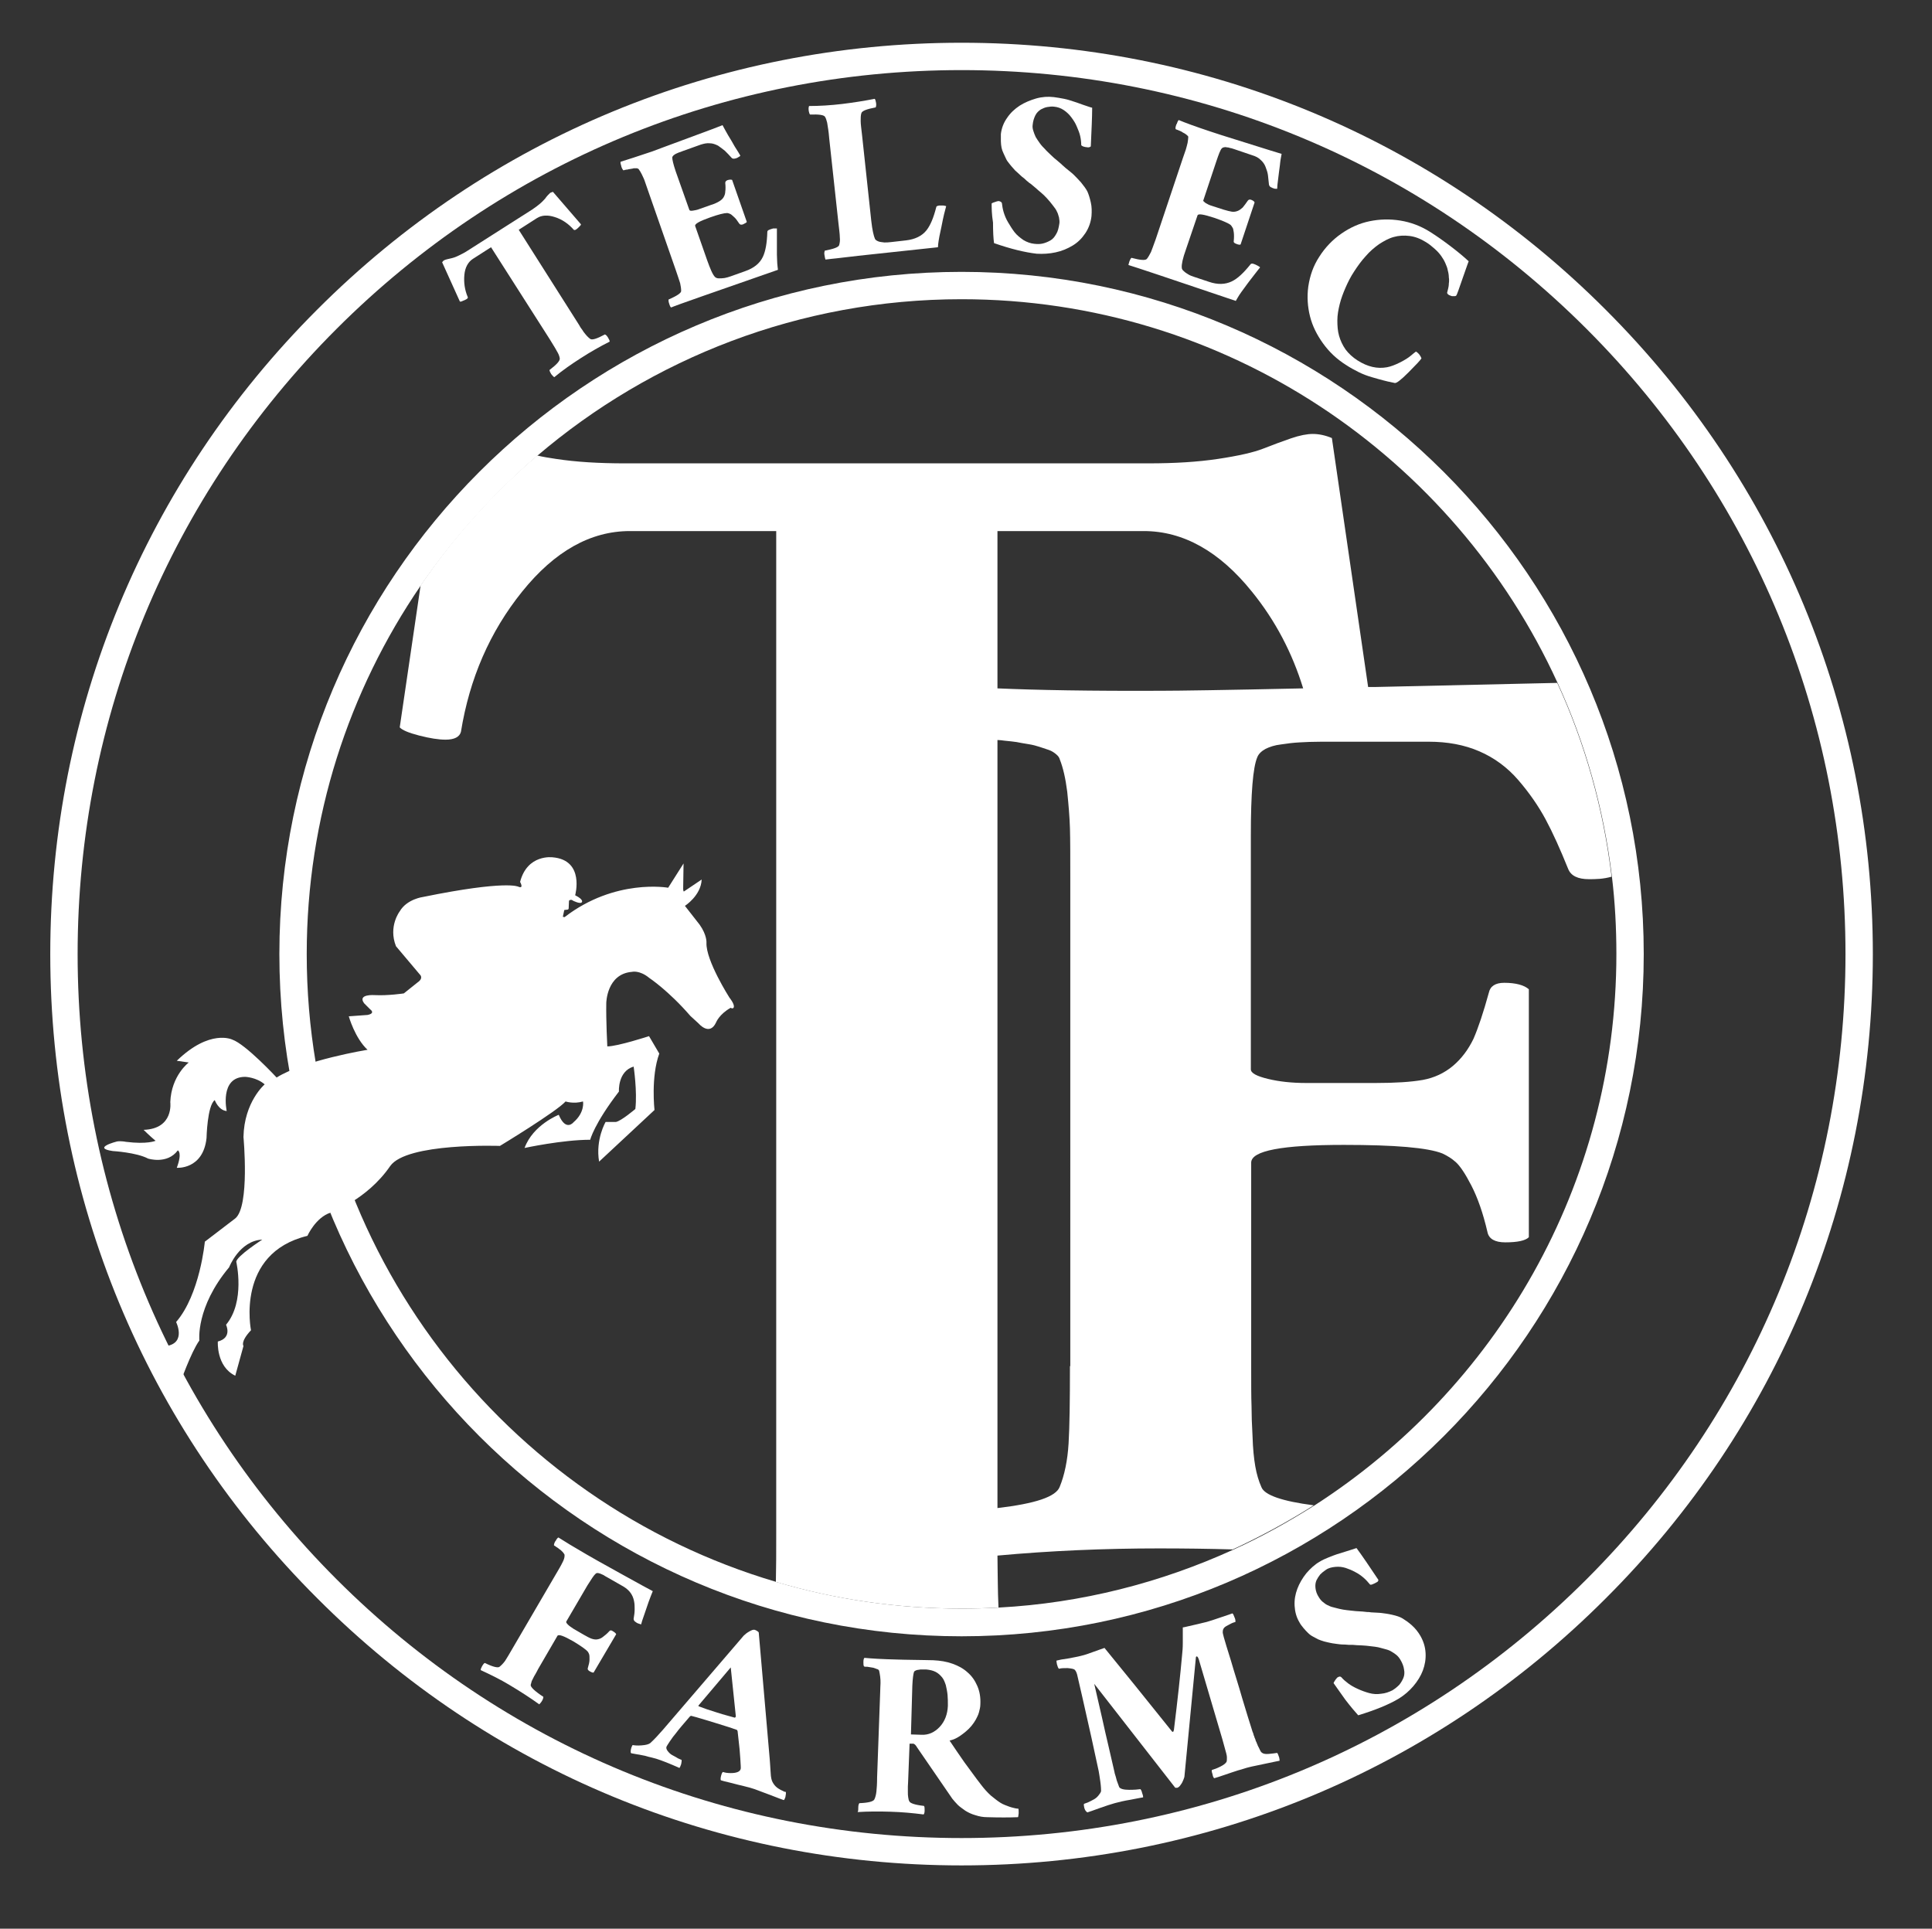
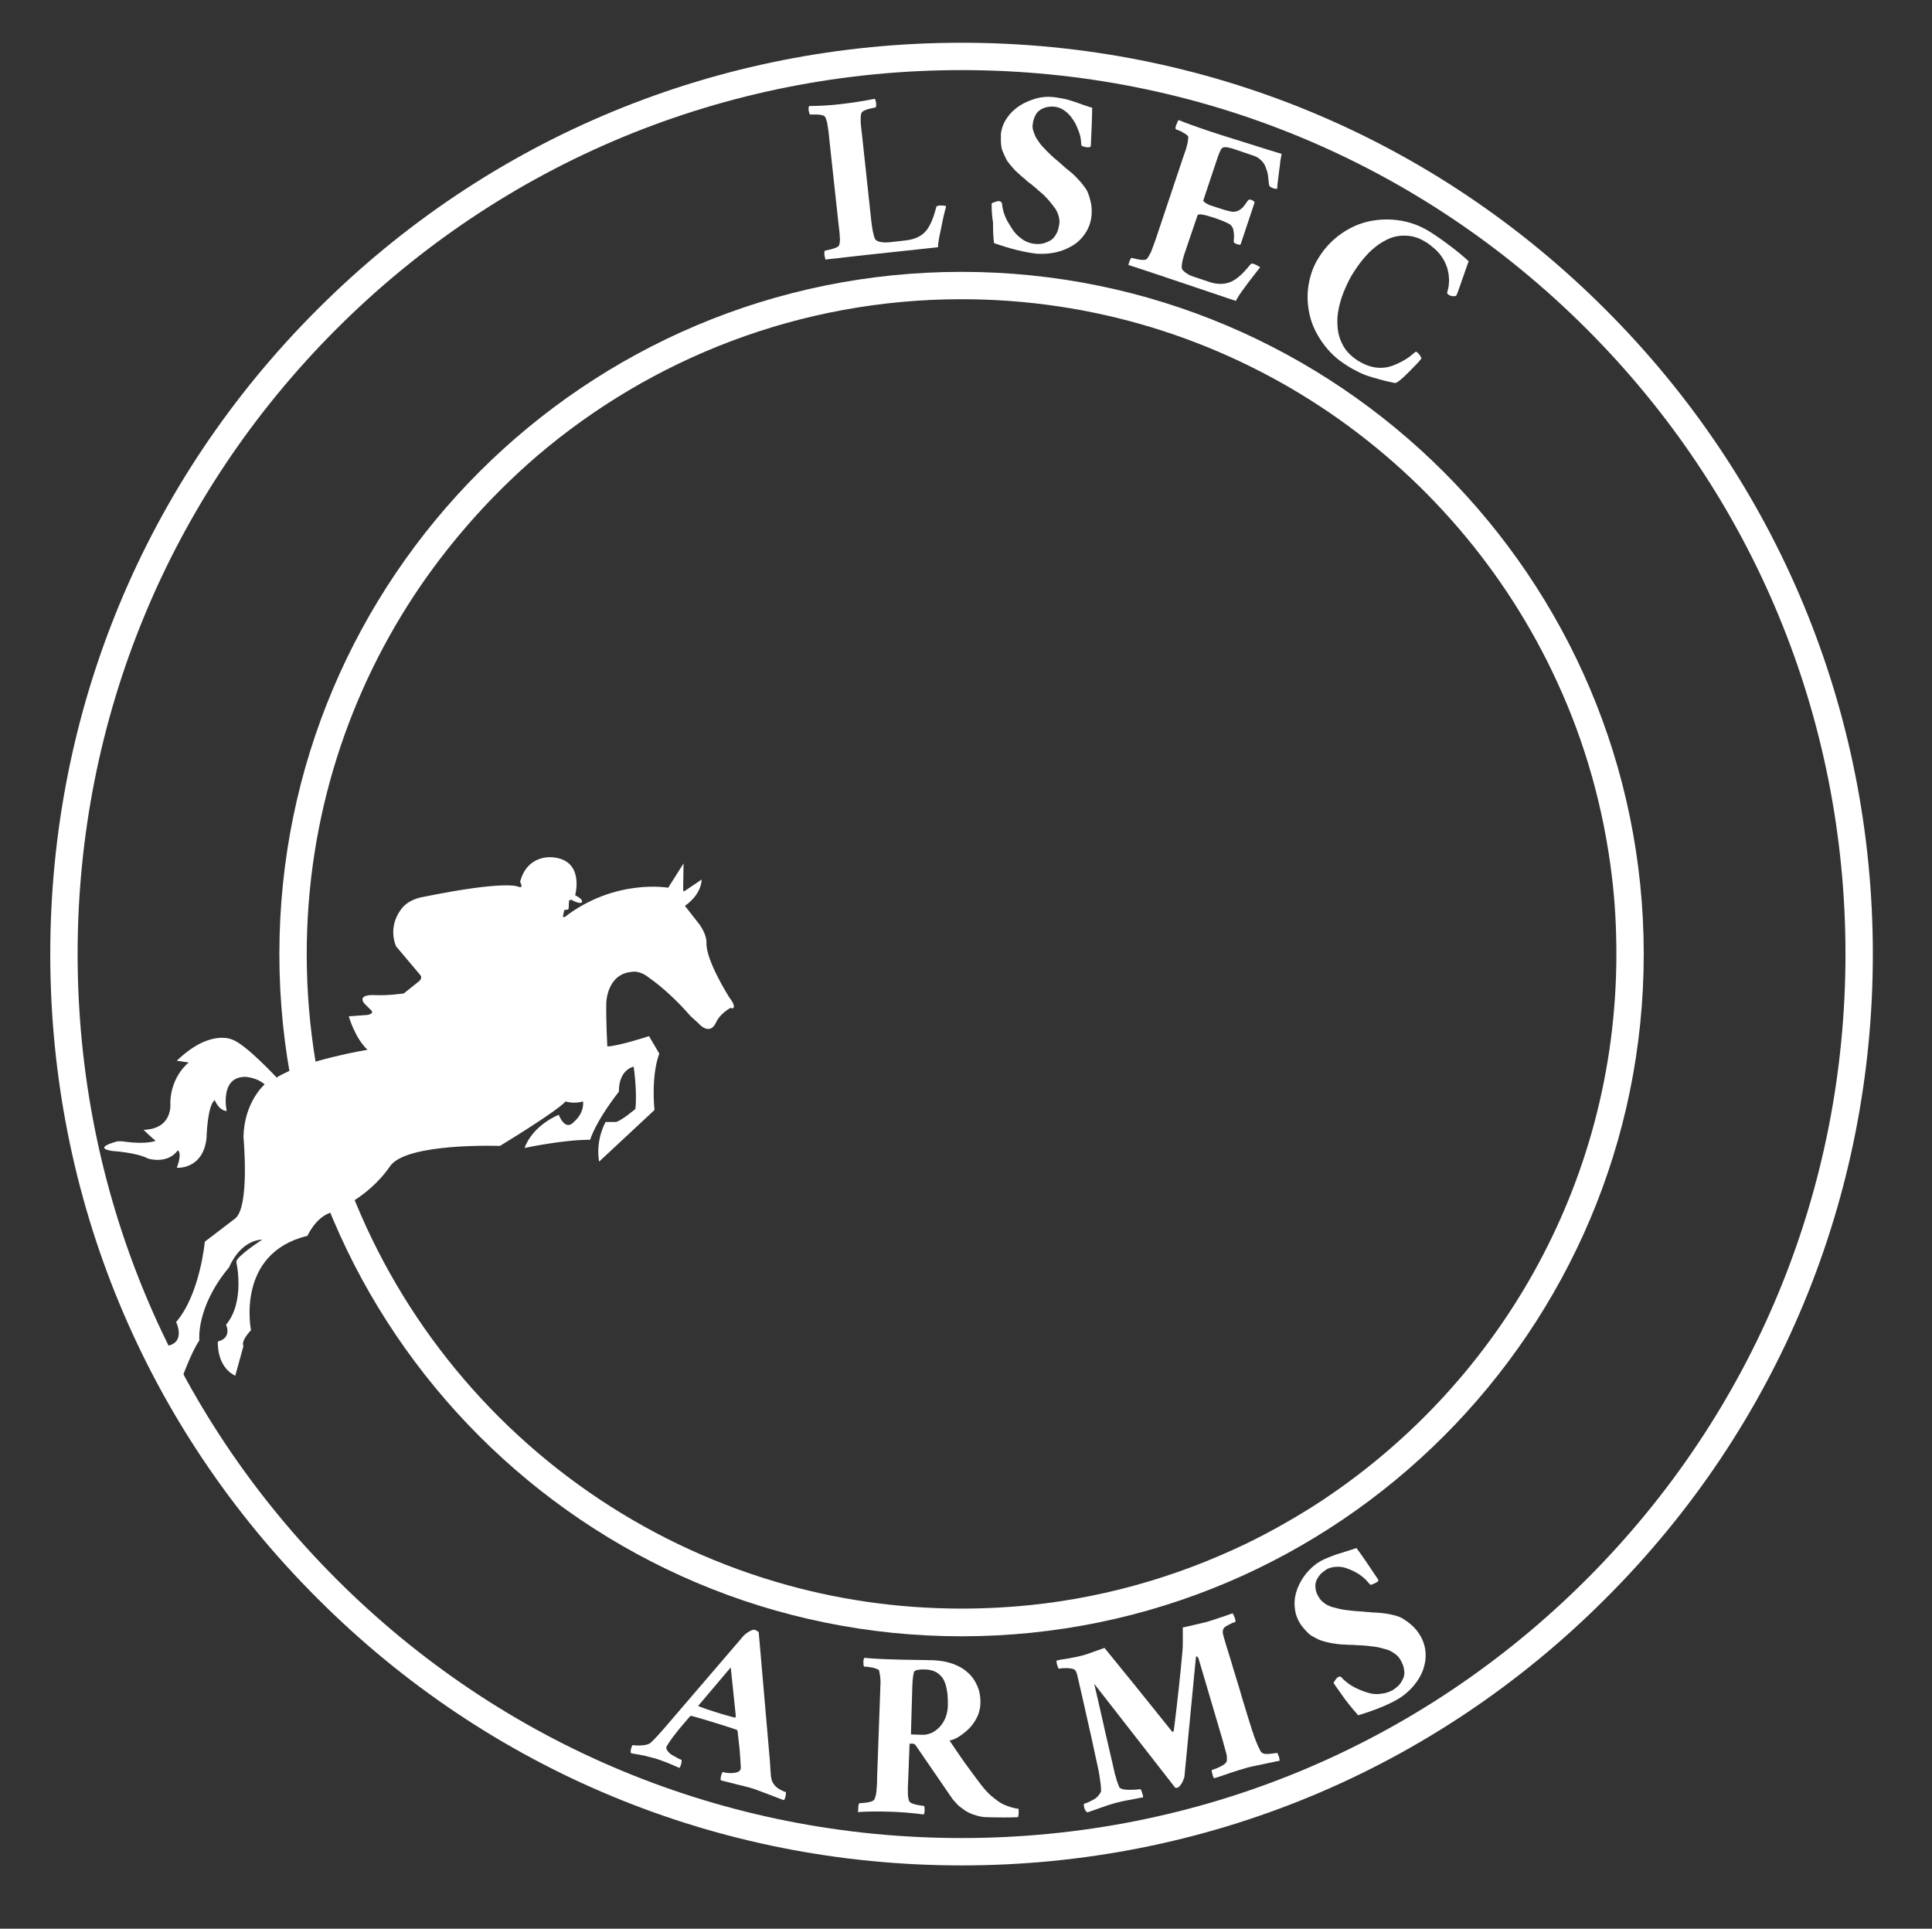
<svg xmlns="http://www.w3.org/2000/svg" version="1.1" id="Layer_1" x="0px" y="0px" viewBox="0 0 565 564" style="enable-background:new 0 0 565 564;" xml:space="preserve">
  <rect x="0" y="0" width="565" height="564" fill="#333333" stroke="none" />
  <style type="text/css">
	.st0{fill:none;}
	.st1{fill:#FFFFFF;}
</style>
  <path class="st0" d="M366.2,173c-9.5-11.8-20.1-17.7-31.6-17.7h-42.8v46c11.3,0.5,27.3,0.7,48,0.7c4.8,0,18.6-0.2,41.4-0.7  C378,190.9,373,181.5,366.2,173z" />
  <path class="st0" d="M291.7,455c0,3.4,0,6,0.1,8c0,2.1,0.1,4.5,0.2,7.2c24.3-1.4,47.4-7.3,68.5-16.9c-6.9-0.2-14.1-0.3-21.5-0.3  C322.8,452.9,307.1,453.6,291.7,455z" />
  <path class="st0" d="M312.1,231.4c-0.5-3.9-1.2-7-2.2-9.5c-0.1-0.4-0.4-0.9-1-1.4c-0.6-0.5-1.3-0.9-2.2-1.3  c-0.9-0.3-1.8-0.6-2.7-0.9c-0.9-0.3-2-0.5-3.3-0.8c-1.3-0.2-2.4-0.4-3.4-0.6c-1-0.2-2.1-0.3-3.5-0.4c-0.8-0.1-1.5-0.1-2.1-0.2v224.7  c11.1-1.2,17.1-3.3,18.2-6.2c1.5-3.5,2.3-7.7,2.6-12.7c0.3-5,0.4-12.6,0.4-22.6V257.3c0-6.8,0-11.9-0.1-15.2  C312.8,238.8,312.6,235.2,312.1,231.4z" />
-   <path class="st0" d="M227,155.3h-42.8c-11.5,0-22,5.9-31.5,17.7c-9.5,11.8-15.4,25.5-17.9,41c-0.4,1.5-1.9,2.3-4.5,2.3  c-2.1,0-4.6-0.4-7.7-1.2c-3.1-0.8-5-1.6-5.7-2.4l6.1-41.5c-21,30.7-33.3,67.8-33.3,107.7c0,86.8,58,160.2,137.3,183.7  c0.1-4.1,0.1-8.8,0.1-14V155.3z" />
  <path class="st0" d="M471.2,256.4c-1.1,0.3-2.2,0.5-3.4,0.6c-1.2,0.1-2.2,0.1-3.1,0.1c-3.3,0-5.3-1-6.1-3  c-2.2-5.7-4.4-10.5-6.6-14.5c-2.1-3.9-4.8-7.8-8-11.5c-3.2-3.7-7-6.5-11.4-8.4c-4.4-1.9-9.3-2.8-14.8-2.8h-31.3  c-2.6,0-4.7,0.1-6.5,0.2c-1.7,0.1-3.5,0.3-5.4,0.6c-1.9,0.3-3.4,0.7-4.5,1.3c-1.2,0.6-2,1.4-2.4,2.4c-1.2,3-1.9,10.6-1.9,22.9v68.4  c0,1.1,1.7,2.1,5,2.8c3.3,0.8,7,1.2,11.2,1.2h20.1c5.8,0,10.4-0.3,13.8-0.9c3.4-0.6,6.3-2,8.8-4.1c2.5-2.1,4.5-4.8,6-7.9  c1.5-3.1,3-7.6,4.5-13.5c0.4-1.9,2-2.9,4.5-2.9c3.5,0,5.9,0.6,7.2,1.9v72.5c-1,1-3.3,1.5-6.9,1.5c-3,0-4.8-1-5.2-3  c-1.3-5.6-2.9-10.2-4.7-13.6c-1.8-3.5-3.3-5.8-4.5-6.8c-1.2-1.1-2.5-1.9-4-2.6c-4.3-1.7-13.9-2.5-28.8-2.5  c-18.1,0-27.1,1.7-27.1,5.2v59.4c0,5.3,0,9.2,0.1,11.7c0.1,2.5,0.2,5.5,0.3,9c0.2,3.5,0.4,6.4,0.8,8.7c0.4,2.3,1,4.4,1.8,6.1  c0.9,2.3,6,4.1,15.4,5.4c53.1-34.1,88.4-93.6,88.4-161.3C472.7,271.4,472.2,263.8,471.2,256.4C471.3,256.4,471.3,256.4,471.2,256.4z  " />
-   <path class="st1" d="M368.9,434.9c-0.8-1.8-1.4-3.8-1.8-6.1c-0.4-2.3-0.7-5.2-0.8-8.7c-0.2-3.5-0.3-6.5-0.3-9  c-0.1-2.5-0.1-6.4-0.1-11.7v-59.4c0-3.5,9-5.2,27.1-5.2c14.9,0,24.5,0.8,28.8,2.5c1.5,0.7,2.8,1.5,4,2.6c1.2,1.1,2.7,3.3,4.5,6.8  c1.8,3.5,3.4,8,4.7,13.6c0.4,2,2.2,3,5.2,3c3.6,0,5.9-0.5,6.9-1.5v-72.5c-1.3-1.2-3.8-1.9-7.2-1.9c-2.6,0-4.1,1-4.5,2.9  c-1.6,5.8-3.1,10.3-4.5,13.5c-1.5,3.1-3.5,5.8-6,7.9c-2.5,2.1-5.5,3.5-8.8,4.1c-3.4,0.6-8,0.9-13.8,0.9H382c-4.2,0-7.9-0.4-11.2-1.2  c-3.3-0.8-5-1.7-5-2.8v-68.4c0-12.2,0.6-19.9,1.9-22.9c0.4-1,1.3-1.8,2.4-2.4c1.2-0.6,2.7-1.1,4.5-1.3c1.9-0.3,3.6-0.5,5.4-0.6  c1.7-0.1,3.9-0.2,6.5-0.2h31.3c5.5,0,10.4,0.9,14.8,2.8c4.4,1.9,8.2,4.7,11.4,8.4c3.2,3.7,5.9,7.6,8,11.5c2.1,3.9,4.3,8.8,6.6,14.5  c0.8,2,2.8,3,6.1,3c0.9,0,1.9,0,3.1-0.1c1.2-0.1,2.3-0.3,3.4-0.6c0,0,0,0,0.1,0c-2.4-20-7.8-39.1-15.9-56.7  c-9.4,0.2-27.1,0.6-53.2,1.2c-0.7,0-1.4,0-2.1,0l-10.6-72.8c-1.9-0.8-3.8-1.2-5.6-1.2c-1.6,0-3.8,0.4-6.4,1.3  c-2.6,0.9-5.3,1.9-8.1,3c-2.8,1.1-7.2,2.1-13.2,3c-6,0.9-12.7,1.3-20.3,1.3H182.8c-7.6,0-14.3-0.4-20.2-1.3c-2-0.3-3.9-0.6-5.5-1  c-13,11.1-24.5,23.9-34.1,38l-6.1,41.5c0.7,0.8,2.6,1.6,5.7,2.4c3.1,0.8,5.7,1.2,7.7,1.2c2.6,0,4.1-0.8,4.5-2.3  c2.5-15.5,8.4-29.2,17.9-41c9.5-11.8,20-17.7,31.5-17.7H227v293.3c0,5.2,0,9.9-0.1,14c17.2,5.1,35.4,7.8,54.2,7.8  c3.7,0,7.3-0.1,10.9-0.3c-0.1-2.7-0.2-5.1-0.2-7.2c0-2-0.1-4.7-0.1-8c15.3-1.4,31.1-2.1,47.3-2.1c7.4,0,14.6,0.1,21.5,0.3  c8.2-3.8,16.1-8.1,23.7-12.9C374.9,439,369.8,437.2,368.9,434.9z M312.9,399.5c0,10.1-0.1,17.6-0.4,22.6c-0.3,5-1.2,9.3-2.6,12.7  c-1.1,2.9-7.1,4.9-18.2,6.2V216.4c0.6,0,1.3,0.1,2.1,0.2c1.4,0.1,2.6,0.3,3.5,0.4c1,0.2,2.1,0.4,3.4,0.6c1.3,0.2,2.4,0.5,3.3,0.8  c0.9,0.3,1.8,0.6,2.7,0.9c0.9,0.3,1.6,0.8,2.2,1.3c0.6,0.5,0.9,1,1,1.4c1,2.5,1.7,5.6,2.2,9.5c0.4,3.9,0.7,7.4,0.8,10.7  c0.1,3.3,0.1,8.4,0.1,15.2V399.5z M291.7,201.3v-46h42.8c11.5,0,22.1,5.9,31.6,17.7c6.9,8.5,11.8,17.9,15,28.3  c-22.8,0.5-36.6,0.7-41.4,0.7C319,202.1,303,201.8,291.7,201.3z" />
  <path class="st1" d="M281.2,79.5C171.1,79.5,81.7,169,81.7,279s89.5,199.5,199.5,199.5S480.7,389,480.7,279S391.2,79.5,281.2,79.5z   M384.3,440.3c-7.6,4.8-15.5,9.2-23.7,12.9c-21.1,9.6-44.2,15.6-68.5,16.9c-3.6,0.2-7.2,0.3-10.9,0.3c-18.8,0-37-2.7-54.2-7.8  C147.7,439.2,89.7,365.8,89.7,279c0-39.9,12.3-77,33.3-107.7c9.7-14.1,21.2-26.9,34.1-38c33.4-28.5,76.8-45.8,124.1-45.8  c77.3,0,144.1,46.1,174.3,112.2c8.1,17.6,13.5,36.7,15.9,56.7c0.9,7.4,1.3,15,1.3,22.6C472.7,346.7,437.4,406.2,384.3,440.3z" />
  <path class="st1" d="M281.2,545.5c-71.2,0-138.1-27.7-188.4-78.1C42.4,417.1,14.7,350.2,14.7,279S42.4,140.9,92.7,90.6  C143,40.2,210,12.5,281.2,12.5s138.1,27.7,188.4,78.1c50.3,50.3,78.1,117.3,78.1,188.4s-27.7,138.1-78.1,188.4  C419.3,517.8,352.3,545.5,281.2,545.5z M281.2,20.5c-69,0-134,26.9-182.8,75.7S22.7,210,22.7,279s26.9,134,75.7,182.8  s113.7,75.7,182.8,75.7s134-26.9,182.8-75.7S539.7,348,539.7,279s-26.9-134-75.7-182.8S350.2,20.5,281.2,20.5z" />
  <g>
-     <path class="st1" d="M134.5,88.2l-5.2-11.5c0.2-0.3,0.4-0.5,0.6-0.6c0.2-0.1,0.5-0.2,0.9-0.3c0.4-0.1,0.8-0.2,1.3-0.3   c0.4-0.1,1.1-0.3,1.9-0.7c0.8-0.4,1.7-0.8,2.6-1.4l19-12.1c0.9-0.6,1.7-1.2,2.4-1.8c0.7-0.6,1.1-1.1,1.4-1.4c0.3-0.4,0.5-0.7,0.8-1   c0.3-0.3,0.5-0.5,0.7-0.7c0.2-0.1,0.5-0.2,0.8-0.3l8.2,9.5c0,0.2-0.2,0.4-0.5,0.7c-0.3,0.3-0.6,0.6-0.9,0.8   c-0.3,0.2-0.6,0.2-0.7,0.1c-1.5-1.7-3.3-3-5.5-3.7c-2.1-0.7-3.9-0.6-5.3,0.3l-5.3,3.4L168.7,94c0.5,0.8,0.9,1.4,1.1,1.8   c0.3,0.4,0.6,0.8,0.9,1.3c0.4,0.5,0.7,0.9,1,1.2c0.3,0.3,0.6,0.6,0.9,0.8c0.5,0.4,1.9,0,4.3-1.3c0.3,0.1,0.6,0.4,0.9,0.9   c0.3,0.5,0.5,0.9,0.5,1.2c-2.8,1.4-5.6,3-8.4,4.8c-2.8,1.8-5.4,3.6-7.8,5.6c-0.2-0.1-0.5-0.4-0.9-0.9c-0.3-0.5-0.5-0.9-0.5-1.2   c2.1-1.6,3.1-2.7,3-3.4c-0.1-0.7-0.4-1.4-0.9-2.2c-0.4-0.8-1.2-2-2.1-3.5l-17.1-26.8l-5.3,3.4c-1.4,0.9-2.3,2.5-2.5,4.7   c-0.2,2.2,0.1,4.4,1,6.5c0.1,0.2-0.1,0.4-0.4,0.6c-0.3,0.2-0.6,0.3-1.1,0.5C135,88.2,134.7,88.2,134.5,88.2z" />
-     <path class="st1" d="M195.7,88.8c-0.2-0.5-0.2-0.9-0.2-1.2c2.5-1.1,3.7-1.9,3.7-2.5c0-0.7-0.1-1.4-0.3-2.3   c-0.3-0.9-0.7-2.2-1.3-3.9l-8.2-23.5c-0.4-1.2-0.7-2-0.9-2.6c-0.2-0.6-0.5-1.1-0.8-1.8c-0.3-0.6-0.6-1.1-0.9-1.5   c0-0.1-0.1-0.1-0.3-0.2c-0.1-0.1-0.3-0.1-0.4-0.1c-0.2,0-0.3,0-0.5,0c-0.2,0-0.4,0-0.6,0.1c-0.2,0-0.4,0.1-0.6,0.1   c-0.2,0-0.4,0.1-0.6,0.1c-0.2,0.1-0.4,0.1-0.6,0.1c-0.1,0-0.3,0.1-0.5,0.1c-0.2,0.1-0.3,0.1-0.4,0.1c-0.2-0.2-0.4-0.5-0.6-1.1   c0,0,0-0.1,0-0.1c-0.2-0.6-0.3-1-0.2-1.3c2-0.6,5-1.6,9.2-3c1-0.4,4.6-1.7,10.5-3.9c6-2.2,9.4-3.5,10.1-3.8c0.5,0.9,1,1.9,1.6,2.9   c0.6,1,1.3,2.1,2,3.4c0.8,1.2,1.3,2.1,1.6,2.6c0,0.1-0.1,0.2-0.3,0.3c-0.2,0.1-0.3,0.2-0.5,0.3c-0.2,0.1-0.4,0.2-0.5,0.2   c-0.6,0.2-1,0.1-1.2-0.1c-0.7-0.8-1.4-1.5-2-2.1c-0.6-0.5-1.3-1-2-1.5c-0.8-0.4-1.6-0.7-2.4-0.7c-0.9-0.1-1.7,0.1-2.7,0.4l-5.3,1.9   c-0.4,0.2-0.8,0.3-1.1,0.4c-0.3,0.1-0.6,0.3-0.9,0.4c-0.3,0.2-0.5,0.3-0.7,0.5c-0.2,0.2-0.3,0.4-0.3,0.6c0,0.6,0.3,1.9,1,4l4,11.3   c0.1,0.2,0.4,0.3,1,0.2c0.6-0.1,1.3-0.2,2-0.5l3.4-1.2c1-0.3,1.8-0.7,2.3-1c0.5-0.3,1-0.7,1.3-1.2c0.3-0.5,0.5-1.1,0.5-1.7   c0.1-0.6,0.1-1.5,0-2.5c0-0.4,0.2-0.6,0.6-0.8c0.6-0.2,1-0.2,1.4-0.1l4.3,12.3c-0.1,0.2-0.5,0.4-1.1,0.7c-0.5,0.2-0.9,0.1-1.1-0.2   c-0.6-0.9-1.1-1.6-1.6-2c-0.5-0.5-0.9-0.8-1.2-0.9c-0.3-0.1-0.5-0.2-0.8-0.2c-0.8,0-2.5,0.4-5,1.3c-3.1,1.1-4.5,1.9-4.3,2.5l3.5,10   c0.9,2.5,1.6,4.2,2.3,4.9c0.2,0.2,0.6,0.4,1.1,0.4c0.5,0,1.1,0,1.7-0.1c0.6-0.1,1.2-0.3,1.8-0.5l4.2-1.5c2.6-0.9,4.3-2.3,5.2-4.2   c0.8-1.7,1.2-4.1,1.3-7.3c0-0.3,0.2-0.5,0.8-0.7c0.2-0.1,0.3-0.1,0.6-0.2c0.2-0.1,0.4-0.1,0.6-0.1c0.2,0,0.4,0,0.5,0   c0.2,0,0.3,0,0.3,0c0,0.3,0,1.1,0,2.4c0,1.3,0,2.2,0,2.8c0,0.6,0,1.4,0,2.4c0,1,0.1,1.9,0.1,2.6c0.1,0.7,0.1,1.4,0.2,1.9   c-19.2,6.7-29.6,10.3-31.2,11C196.1,89.9,195.9,89.5,195.7,88.8z" />
    <path class="st1" d="M241.1,74.5c-0.1-0.5,0-0.9,0.1-1.2c2.6-0.5,4-1,4.2-1.6c0.2-0.7,0.3-1.4,0.2-2.3c0-0.9-0.2-2.3-0.4-4.1   l-2.7-24.8c-0.1-1.2-0.2-2.1-0.3-2.7c-0.1-0.6-0.2-1.2-0.3-1.9c-0.2-0.7-0.3-1.2-0.6-1.7c-0.3-0.6-1.8-0.8-4.4-0.7   c-0.2-0.2-0.3-0.6-0.4-1.1c0,0,0-0.1,0-0.1c-0.1-0.6,0-1,0.1-1.3c3.1,0,6.3-0.2,9.7-0.6c3.3-0.4,6.4-0.9,9.5-1.5   c0.2,0.2,0.3,0.6,0.4,1.2c0.1,0.6,0,1-0.1,1.3c-2.6,0.5-4,1-4.2,1.7c-0.2,0.6-0.2,1.4-0.2,2.3c0,0.9,0.2,2.3,0.4,4.1l2.7,25.1   c0.3,2.7,0.7,4.4,1.1,5.3c0.2,0.3,0.5,0.5,1,0.7c0.5,0.2,1.1,0.2,1.7,0.3c0.6,0,1.2,0,1.9-0.1l4.4-0.5c2.7-0.3,4.7-1.3,6-2.9   c1.2-1.5,2.1-3.7,2.9-6.8c0-0.3,0.3-0.4,0.9-0.5c0.2,0,0.4,0,0.6,0c0.2,0,0.4,0,0.6,0c0.2,0,0.4,0.1,0.5,0.1c0.2,0,0.3,0.1,0.3,0.1   c-0.1,0.3-0.3,1.1-0.6,2.3c-0.3,1.3-0.5,2.2-0.6,2.8c-0.1,0.6-0.3,1.4-0.5,2.4c-0.2,1-0.4,1.8-0.5,2.6c-0.1,0.7-0.2,1.4-0.2,1.9   l-23.3,2.5c-1.4,0.2-2.8,0.3-4.3,0.5c-1.5,0.2-2.7,0.3-3.6,0.4c-1,0.1-1.5,0.2-1.7,0.2C241.3,75.6,241.2,75.2,241.1,74.5z" />
    <path class="st1" d="M290,59.5c0.1-0.1,0.3-0.2,0.6-0.3c0.3-0.1,0.6-0.2,0.9-0.3c0.3-0.1,0.5-0.1,0.6-0.1c0.5,0.1,0.8,0.3,0.9,0.6   c0.1,0.8,0.2,1.6,0.5,2.6c0.3,1,0.7,2,1.3,3s1.2,2,1.9,2.9c0.7,0.9,1.6,1.6,2.6,2.3c1,0.6,2.1,1,3.2,1.1c0.9,0.1,1.7,0.1,2.5-0.1   c0.8-0.2,1.5-0.5,2.2-0.9c0.7-0.4,1.2-1,1.7-1.9c0.5-0.8,0.7-1.8,0.9-3c0.1-0.6,0-1.2-0.1-1.8c-0.2-0.6-0.3-1.2-0.6-1.7   c-0.2-0.5-0.6-1.1-1.1-1.7c-0.5-0.6-0.9-1.2-1.3-1.6c-0.3-0.4-0.8-0.9-1.5-1.6c-0.7-0.6-1.2-1.1-1.5-1.3c-0.3-0.3-0.8-0.7-1.5-1.3   c-0.7-0.6-1.1-0.9-1.3-1c-0.1-0.1-0.3-0.3-0.6-0.5c-0.6-0.6-1.1-1-1.4-1.2c-0.3-0.3-0.8-0.7-1.3-1.2c-0.6-0.5-1-0.9-1.3-1.3   c-0.3-0.3-0.7-0.8-1.1-1.3c-0.4-0.5-0.8-1-1-1.5s-0.5-1-0.7-1.5c-0.3-0.6-0.5-1.2-0.6-1.7c-0.1-0.6-0.2-1.2-0.2-1.9   c0-0.7,0-1.4,0-2.1c0.2-1.7,0.8-3.3,1.8-4.7c1-1.5,2.2-2.6,3.7-3.6c1.4-0.9,3.1-1.6,4.8-2.1c1.8-0.5,3.5-0.6,5.2-0.4   c0.9,0.1,1.9,0.3,3,0.5c1,0.2,1.9,0.5,2.5,0.7c0.6,0.2,1.6,0.5,2.9,1c1.3,0.4,2.2,0.8,2.8,0.9c0,2.9-0.2,6.6-0.4,11.3   c-0.2,0.2-0.5,0.3-0.8,0.3c-1.3-0.1-1.9-0.4-2-0.7c0-0.8-0.1-1.7-0.3-2.6c-0.2-0.9-0.6-1.9-1-2.8c-0.4-1-1-1.9-1.6-2.7   c-0.6-0.8-1.3-1.5-2.2-2.1c-0.9-0.6-1.8-0.9-2.8-1c-0.7-0.1-1.4,0-2,0.1c-0.7,0.1-1.3,0.4-1.9,0.7c-0.6,0.4-1.2,0.9-1.6,1.7   c-0.4,0.8-0.7,1.7-0.8,2.8c-0.1,0.6,0,1.2,0.2,1.8c0.2,0.6,0.4,1.2,0.7,1.8c0.3,0.5,0.7,1.1,1.2,1.8c0.5,0.7,1,1.2,1.5,1.7   c0.4,0.5,1,1,1.7,1.7c0.7,0.7,1.3,1.2,1.7,1.5c0.4,0.4,1,0.8,1.7,1.5c0.2,0.2,0.5,0.4,0.9,0.8c1.1,0.9,1.9,1.5,2.4,2   c0.5,0.5,1.2,1.2,2.1,2.2c0.8,1,1.5,1.9,1.9,2.7c0.4,0.9,0.7,1.9,1,3.2c0.3,1.3,0.3,2.6,0.2,4c-0.2,1.8-0.8,3.5-1.8,5   c-1,1.5-2.2,2.7-3.7,3.6c-1.5,0.9-3.1,1.6-5,2c-1.8,0.4-3.7,0.5-5.5,0.4c-3.5-0.4-7.6-1.4-12.5-3.1c-0.2-1.4-0.3-3.4-0.3-6   C290,62.6,290,60.7,290,59.5z" />
    <path class="st1" d="M330.3,76.4c0.2-0.5,0.4-0.9,0.6-1c2.6,0.7,4.1,0.8,4.5,0.3c0.4-0.5,0.8-1.2,1.2-2c0.3-0.8,0.8-2.1,1.4-3.8   l7.9-23.6c0.4-1.2,0.7-2,0.9-2.6c0.2-0.6,0.3-1.2,0.5-1.9c0.1-0.7,0.2-1.3,0.2-1.7c0-0.1,0-0.2-0.1-0.3c-0.1-0.1-0.2-0.2-0.3-0.3   c-0.1-0.1-0.3-0.2-0.4-0.3c-0.1-0.1-0.3-0.2-0.5-0.3c-0.2-0.1-0.4-0.2-0.5-0.3c-0.2-0.1-0.3-0.2-0.6-0.3c-0.2-0.1-0.4-0.2-0.5-0.2   c-0.1-0.1-0.3-0.1-0.5-0.2c-0.2-0.1-0.3-0.1-0.3-0.2c-0.1-0.3,0-0.7,0.2-1.3c0,0,0.1-0.1,0.1-0.1c0.2-0.6,0.4-1,0.6-1.2   c1.9,0.8,4.9,1.9,9.1,3.3c1.1,0.4,4.6,1.5,10.7,3.4c6.1,1.9,9.5,3,10.3,3.2c-0.2,1-0.4,2.1-0.5,3.3c-0.2,1.2-0.3,2.5-0.5,3.9   c-0.2,1.5-0.3,2.5-0.3,3c-0.1,0-0.2,0-0.4,0c-0.2,0-0.4,0-0.6-0.1c-0.2-0.1-0.4-0.1-0.5-0.2c-0.6-0.2-0.8-0.5-0.9-0.9   c-0.1-1.1-0.2-2-0.3-2.8c-0.1-0.8-0.4-1.6-0.7-2.4c-0.3-0.8-0.8-1.5-1.5-2.1c-0.6-0.6-1.4-1-2.4-1.3l-5.3-1.8   c-0.4-0.1-0.8-0.3-1.1-0.3c-0.3-0.1-0.6-0.2-1-0.2c-0.3-0.1-0.6-0.1-0.9,0c-0.2,0-0.4,0.1-0.6,0.3c-0.4,0.4-0.9,1.7-1.6,3.8   l-3.8,11.4c-0.1,0.2,0.2,0.4,0.7,0.8c0.5,0.3,1.1,0.6,1.8,0.8l3.4,1.1c1,0.3,1.8,0.5,2.4,0.6c0.6,0.1,1.2,0,1.7-0.2   c0.6-0.2,1-0.6,1.5-1c0.4-0.5,0.9-1.1,1.5-2c0.2-0.3,0.5-0.4,0.9-0.3c0.6,0.2,1,0.5,1.1,0.8l-4.1,12.3c-0.2,0.1-0.6,0.1-1.3-0.2   c-0.5-0.2-0.8-0.4-0.7-0.8c0.1-1,0.1-1.9,0-2.6s-0.2-1.2-0.4-1.4c-0.1-0.2-0.3-0.5-0.5-0.7c-0.6-0.5-2.2-1.2-4.8-2.1   c-3.1-1-4.7-1.3-4.9-0.7l-3.4,10c-0.9,2.5-1.3,4.3-1.2,5.3c0,0.3,0.2,0.7,0.6,1c0.4,0.4,0.9,0.7,1.4,1c0.5,0.3,1.1,0.5,1.7,0.7   l4.2,1.4c2.6,0.9,4.8,0.8,6.7-0.1c1.7-0.8,3.5-2.5,5.5-5c0.1-0.2,0.5-0.3,1-0.1c0.2,0.1,0.3,0.1,0.5,0.2c0.2,0.1,0.4,0.2,0.6,0.3   c0.2,0.1,0.3,0.2,0.5,0.3c0.1,0.1,0.2,0.2,0.2,0.2c-0.2,0.2-0.7,0.9-1.5,1.9c-0.8,1-1.4,1.8-1.7,2.2c-0.4,0.5-0.8,1.1-1.4,1.9   c-0.6,0.8-1.1,1.5-1.5,2.1c-0.4,0.6-0.7,1.2-1,1.7c-19.2-6.5-29.7-10-31.4-10.5C330,77.5,330.1,77,330.3,76.4z" />
    <path class="st1" d="M385.8,75.1c1.7-2.7,3.9-5,6.5-6.8c2.6-1.8,5.3-3,8.2-3.6c2.9-0.6,5.9-0.7,9-0.2c3.1,0.5,6,1.6,8.7,3.3   c1.9,1.2,3.9,2.6,6,4.2c2.1,1.6,3.8,3,5.3,4.4c0,0-0.6,1.6-1.7,4.8c-1.1,3.2-1.7,4.9-1.9,5.2c-0.1,0.1-0.2,0.2-0.5,0.2   c-0.2,0-0.5,0-0.8,0c-0.3-0.1-0.6-0.2-0.8-0.3c-0.4-0.2-0.6-0.5-0.6-0.7c0.1-0.4,0.2-0.8,0.3-1.2c0.1-0.4,0.2-0.9,0.2-1.5   c0.1-0.6,0.1-1.2,0-1.8c0-0.6-0.1-1.3-0.3-2c-0.1-0.7-0.4-1.4-0.7-2.1c-0.3-0.7-0.7-1.4-1.2-2.1c-0.5-0.7-1.1-1.4-1.9-2.1   c-0.8-0.7-1.6-1.4-2.6-2c-1.6-1-3.2-1.6-4.8-1.8c-1.6-0.2-3.2-0.1-4.6,0.3c-1.5,0.4-2.9,1.2-4.3,2.1c-1.4,1-2.7,2.1-3.9,3.5   c-1.2,1.3-2.3,2.8-3.4,4.5c-1,1.5-1.8,3.1-2.5,4.7c-0.7,1.6-1.3,3.2-1.7,4.8s-0.7,3.2-0.7,4.8c0,1.6,0.1,3.1,0.5,4.5   c0.4,1.4,1,2.7,1.9,4c0.9,1.2,2.1,2.3,3.5,3.2c3,1.9,5.8,2.5,8.6,2c1.1-0.2,2.4-0.7,3.8-1.4c1.4-0.7,2.5-1.4,3.2-2   c0.7-0.6,1.2-1,1.5-1.2c0.8,0.5,1.3,1.2,1.6,2c-0.3,0.5-1.6,1.9-3.8,4.1c-2.2,2.2-3.5,3.2-4,3.1c-1.6-0.3-2.7-0.6-3.5-0.8   c-0.8-0.2-1.8-0.5-3.2-0.9c-1.4-0.4-2.7-0.9-3.9-1.5c-1.2-0.6-2.5-1.3-3.7-2.1c-2.7-1.7-4.9-3.8-6.7-6.3c-1.8-2.5-3.1-5.1-3.8-7.9   c-0.7-2.8-0.9-5.7-0.5-8.7C383.1,80.5,384.1,77.7,385.8,75.1z" />
  </g>
  <g>
-     <path class="st1" d="M141,487.2c0.3-0.5,0.5-0.8,0.8-0.9c2.4,1.2,3.9,1.5,4.3,1.1c0.5-0.4,1.1-1,1.6-1.7c0.5-0.8,1.2-1.9,2.1-3.5   l12.5-21.4c0.6-1.1,1.1-1.8,1.4-2.4c0.3-0.5,0.6-1.1,0.9-1.7c0.3-0.6,0.5-1.2,0.5-1.7c0-0.1,0-0.2,0-0.3c0-0.1-0.1-0.3-0.2-0.4   s-0.2-0.3-0.3-0.4c-0.1-0.1-0.3-0.3-0.4-0.4c-0.2-0.2-0.3-0.3-0.5-0.4c-0.1-0.1-0.3-0.2-0.5-0.4c-0.2-0.1-0.4-0.3-0.5-0.3   c-0.1-0.1-0.2-0.2-0.4-0.3c-0.2-0.1-0.3-0.2-0.3-0.2c0-0.3,0.1-0.7,0.4-1.2c0,0,0.1-0.1,0.1-0.1c0.3-0.6,0.6-0.9,0.8-1   c1.7,1.1,4.5,2.8,8.3,5c1,0.6,4.2,2.4,9.8,5.5c5.6,3.1,8.7,4.8,9.5,5.2c-0.4,1-0.8,2-1.2,3.1c-0.4,1.1-0.8,2.4-1.3,3.8   c-0.5,1.4-0.8,2.3-0.9,2.8c-0.1,0-0.2,0-0.4-0.1c-0.2-0.1-0.4-0.1-0.6-0.2c-0.2-0.1-0.4-0.2-0.5-0.3c-0.5-0.3-0.7-0.6-0.7-1   c0.2-1.1,0.3-2,0.3-2.8c0-0.8,0-1.6-0.2-2.5c-0.2-0.9-0.5-1.6-1-2.3c-0.5-0.7-1.2-1.3-2-1.8l-4.9-2.8c-0.4-0.2-0.7-0.4-1-0.6   c-0.3-0.1-0.6-0.3-0.9-0.4c-0.3-0.1-0.6-0.2-0.8-0.2c-0.2,0-0.4,0-0.6,0.2c-0.5,0.4-1.2,1.5-2.4,3.4l-6.2,10.6   c-0.1,0.2,0.1,0.5,0.5,0.9c0.4,0.4,1,0.8,1.6,1.2l3.1,1.8c0.9,0.5,1.6,0.9,2.2,1.1c0.6,0.2,1.2,0.3,1.7,0.2   c0.6-0.1,1.1-0.3,1.6-0.7c0.5-0.4,1.2-0.9,1.9-1.7c0.2-0.3,0.6-0.3,1,0c0.5,0.3,0.9,0.6,1,0.9l-6.6,11.2c-0.2,0.1-0.7-0.1-1.2-0.4   c-0.5-0.3-0.6-0.6-0.5-0.9c0.3-1,0.5-1.8,0.5-2.5c0-0.7,0-1.2-0.1-1.5c-0.1-0.3-0.2-0.5-0.4-0.8c-0.5-0.6-1.9-1.6-4.2-3   c-2.8-1.6-4.4-2.2-4.7-1.6l-5,8.6c-0.5,0.8-0.8,1.4-1,1.8c-0.2,0.4-0.5,0.9-0.8,1.4c-0.3,0.6-0.5,1-0.7,1.4   c-0.1,0.4-0.2,0.8-0.3,1.1c-0.1,0.6,1.1,1.8,3.7,3.5c0,0.3-0.1,0.7-0.4,1.2c-0.3,0.5-0.6,0.8-0.8,1c-2.5-1.8-5.4-3.7-8.6-5.6   c-2.8-1.7-5.7-3.1-8.5-4.4C140.5,488.2,140.7,487.8,141,487.2z" />
    <path class="st1" d="M184.5,511.6c0-0.1,0.1-0.3,0.1-0.4c0.1-0.4,0.3-0.7,0.4-0.9c0.5,0.1,1.4,0.2,2.6,0.1c1.3-0.1,2.1-0.3,2.6-0.7   c1.1-1,2.3-2.3,3.7-3.9l23.6-27.5c0.4-0.4,0.9-0.8,1.6-1.2c0.7-0.4,1.2-0.6,1.6-0.5c0.3,0.1,0.5,0.2,0.8,0.4   c0.3,0.2,0.4,0.3,0.4,0.5l3.2,36.9c0.1,0.8,0.1,1.8,0.2,2.9c0.1,1.1,0.1,1.9,0.2,2.4c0.1,0.7,0.3,1.3,0.7,1.9   c0.4,0.6,0.8,1,1.4,1.4c0.5,0.3,1,0.6,1.3,0.7c0.3,0.2,0.6,0.3,0.9,0.3c0.1,0.4,0,0.8-0.1,1.4c0,0.1,0,0.2-0.1,0.3   c-0.1,0.4-0.3,0.7-0.4,0.7c-0.4-0.1-1.6-0.6-3.7-1.4c-2.1-0.8-3.7-1.4-4.8-1.8c-0.9-0.3-1.9-0.6-3.2-0.9c-1.2-0.3-2.6-0.6-4-1   c-1.4-0.3-2.4-0.6-2.7-0.7c-0.1-0.2-0.1-0.7,0.1-1.4c0.2-0.7,0.4-1.1,0.6-1c0.6,0.2,1.3,0.3,2.2,0.3s1.5-0.1,2-0.3   c0.5-0.2,0.8-0.5,0.9-0.9c0.1-0.2,0-1.2-0.1-3c-0.1-1.9-0.3-3.7-0.5-5.4l-0.3-2.7c-0.1-0.2-0.2-0.4-0.4-0.4c-0.8-0.3-2.9-1-6.2-2   c-3-0.9-5.2-1.6-6.8-2c-0.2-0.1-0.4,0-0.6,0.2c-1.8,2.1-3.2,3.7-4,4.8c-0.6,0.7-1.2,1.5-1.8,2.4c-0.6,0.9-0.9,1.4-1,1.6   c-0.1,0.4,0,0.8,0.4,1.3c0.4,0.5,0.8,0.9,1.4,1.2c0.6,0.3,1.1,0.6,1.6,0.9c0.5,0.2,0.8,0.4,1,0.4c0.1,0.3,0,0.8-0.1,1.3   c-0.2,0.6-0.4,1-0.5,1.1c-2.9-1.3-5.2-2.2-6.8-2.7c-0.5-0.1-1-0.3-1.5-0.4c-0.5-0.1-0.9-0.2-1.2-0.3c-0.3-0.1-0.7-0.2-1.3-0.3   s-0.9-0.2-1-0.2c-0.2,0-0.6-0.1-1.2-0.2c-0.6-0.1-1-0.2-1.1-0.2C184.4,512.6,184.4,512.2,184.5,511.6z M204.3,498.7   c-0.1,0.2,0,0.3,0.1,0.3c1.3,0.5,3,1.1,5.3,1.8c2.1,0.7,3.9,1.1,5.2,1.5c0,0,0.1,0,0.1-0.1c0,0,0.1-0.1,0.1-0.1l0.1-0.1l-1.5-14.4   L204.3,498.7z" />
    <path class="st1" d="M251,528.5c0-0.5,0.1-0.9,0.3-1.2c2.7-0.1,4.1-0.5,4.4-1.1c0.3-0.6,0.5-1.4,0.6-2.3c0.1-0.9,0.2-2.3,0.2-4.1   l0.9-24.9c0-1.2,0.1-2.1,0.1-2.7c0-0.6,0-1.2-0.1-1.9c-0.1-0.7-0.2-1.3-0.3-1.7c0-0.1-0.1-0.2-0.2-0.3c-0.1-0.1-0.2-0.2-0.4-0.2   c-0.2-0.1-0.3-0.1-0.5-0.2c-0.2-0.1-0.4-0.1-0.6-0.2c-0.2,0-0.4-0.1-0.6-0.1c-0.2,0-0.4-0.1-0.6-0.1c-0.3,0-0.4-0.1-0.6-0.1   c-0.1,0-0.3,0-0.5,0c-0.2,0-0.3,0-0.4-0.1c-0.2-0.2-0.2-0.6-0.2-1.2c0,0,0-0.1,0-0.1c0-0.6,0.1-1,0.3-1.2c2,0.2,5.3,0.4,9.7,0.5   c0.9,0,2.5,0.1,4.8,0.1c2.3,0,4.2,0.1,5.6,0.1c2.1,0.1,3.9,0.4,5.6,1c1.7,0.6,3.2,1.4,4.4,2.5c1.3,1.1,2.2,2.4,2.9,4   c0.7,1.6,1,3.4,0.9,5.4c0,0.8-0.2,1.5-0.4,2.3c-0.2,0.8-0.6,1.5-0.9,2.1c-0.4,0.7-0.8,1.3-1.3,1.9c-0.5,0.6-1,1.1-1.6,1.6   c-0.6,0.5-1.1,0.9-1.7,1.3c-0.6,0.4-1.1,0.7-1.6,0.9c-0.5,0.2-1,0.4-1.5,0.5c1.3,2,2.8,4.1,4.3,6.3c1.6,2.2,2.8,3.8,3.6,4.9   l1.3,1.7c0.9,1.2,1.9,2.3,2.9,3.2c1.1,0.9,2,1.6,2.8,2.1c0.8,0.5,1.7,0.8,2.5,1.1c0.8,0.3,1.5,0.4,1.8,0.5c0.4,0.1,0.7,0.1,0.9,0.1   c0.1,0.2,0.1,0.6,0.1,1c0,0.1,0,0.3,0,0.4c-0.1,0.6-0.1,1-0.2,1.1c-2.6,0.1-5.6,0.1-8.9,0c-1.3,0-2.4-0.2-3.6-0.6   c-1.1-0.3-2.1-0.8-2.9-1.3c-0.8-0.6-1.6-1.1-2.2-1.7c-0.6-0.6-1.1-1.2-1.6-1.8l-10.3-15c-0.4-0.7-0.8-1.1-1.2-1.1l-1,0l-0.4,10.4   c0,0.9-0.1,1.6-0.1,2.1c0,0.5,0,1,0,1.6c0,0.6,0,1.1,0.1,1.6c0.1,0.4,0.1,0.8,0.3,1.1c0.2,0.6,1.6,1.1,4.3,1.4   c0.2,0.2,0.2,0.7,0.2,1.3c0,0.6-0.1,1-0.3,1.2c-3.1-0.4-6.3-0.7-9.7-0.8c-3.3-0.1-6.5-0.1-9.6,0.1C251,529.6,251,529.2,251,528.5z    M266.4,507.2l3.1,0.1c2,0.1,3.8-0.7,5.3-2.3c1.5-1.6,2.3-3.7,2.4-6.2c0-1.1,0-2.2-0.1-3.2c-0.1-1-0.3-1.9-0.5-2.8   c-0.3-0.9-0.6-1.7-1.1-2.3c-0.5-0.6-1.1-1.2-1.9-1.6c-0.8-0.4-1.7-0.6-2.8-0.7c-0.5,0-0.9,0-1.2,0c-0.3,0-0.6,0-1,0.1   c-0.3,0-0.6,0.1-0.8,0.2c-0.2,0.1-0.4,0.2-0.5,0.4c-0.2,0.5-0.4,1.9-0.5,4.1L266.4,507.2z" />
    <path class="st1" d="M317.1,528.7c-0.1-0.5-0.2-0.9-0.1-1.2c0.2-0.1,0.6-0.2,1.1-0.4c0.5-0.2,1-0.5,1.6-0.8   c0.6-0.3,1.1-0.7,1.5-1.2c0.4-0.5,0.7-0.9,0.8-1.3c0-0.3,0-1.2-0.2-2.7c-0.2-1.5-0.4-2.6-0.5-3.2c-0.5-2.3-1.2-5.5-2.1-9.7   c-0.9-4.1-1.8-8.1-2.7-12c-0.9-3.8-1.4-6-1.5-6.5c-0.2-0.7-0.4-1.1-0.7-1.4c-0.3-0.3-1.1-0.4-2.1-0.5c-1.1,0-1.9,0-2.5,0.2   c-0.3-0.2-0.4-0.7-0.6-1.3c-0.1-0.6-0.2-1-0.1-1.1c0.7-0.2,1.8-0.4,3.3-0.6c1.5-0.3,2.8-0.5,3.9-0.8c0.9-0.2,2.1-0.6,3.7-1.2   c1.6-0.6,2.6-0.9,3.1-1.1c5.1,6.2,11.7,14.4,19.8,24.5c0.1,0,0.2,0.1,0.3,0c0,0,0.1-0.1,0.1-0.2c0-0.1,0.1-0.2,0.1-0.3   c1.1-8.9,1.9-16.3,2.4-22c0.1-0.9,0.2-2,0.2-3.4c0-1.3,0-2.4,0-3.3l0-1.3c0.3,0,1.4-0.3,3.2-0.7c1.9-0.4,3.2-0.8,3.8-0.9   c0.8-0.2,2.2-0.7,4-1.3c1.8-0.6,3-1,3.5-1.2c0.2,0.1,0.4,0.5,0.6,1.1c0.3,0.6,0.3,1,0.3,1.4c-0.4,0.1-1,0.3-1.7,0.7   c-0.8,0.4-1.3,0.7-1.5,0.9c-0.3,0.3-0.5,0.7-0.5,1.1c-0.1,0.4,0.1,1,0.3,1.8c0.3,1.1,1,3.4,2.1,6.9c1,3.5,2.2,7.1,3.3,11   c1.2,3.9,2.1,7,2.9,9.4c0,0.1,0.1,0.3,0.3,0.8c0.1,0.5,0.2,0.7,0.3,0.9c0,0.1,0.1,0.4,0.3,0.8c0.1,0.4,0.2,0.7,0.3,0.8   c0.1,0.1,0.1,0.4,0.3,0.7c0.1,0.3,0.2,0.6,0.3,0.7c0.1,0.2,0.2,0.4,0.3,0.6c0.1,0.2,0.2,0.5,0.3,0.6c0.1,0.2,0.2,0.4,0.4,0.5   c0.3,0.3,0.9,0.5,2,0.4c1.1-0.1,1.9-0.2,2.5-0.3c0.2,0.2,0.3,0.6,0.5,1.1c0,0.1,0.1,0.2,0.1,0.3c0.1,0.4,0.1,0.7,0.1,0.9   c-0.4,0.1-1.7,0.3-3.9,0.8s-4,0.8-5.1,1.1c-0.9,0.2-1.9,0.6-3.1,0.9c-1.2,0.4-2.5,0.8-3.9,1.3c-1.4,0.5-2.4,0.8-3.1,1   c-0.2-0.1-0.4-0.5-0.5-1.1c-0.2-0.6-0.3-1-0.2-1.3c0.7-0.2,1.5-0.5,2.5-1c1-0.5,1.6-1,1.8-1.4c0.1-0.3,0.1-0.7,0.1-1.2   c0-0.5-0.1-0.9-0.2-1.3c-0.5-1.9-0.9-3.2-1.1-4l-6.7-22.7c-0.3-1.2-0.6-1.7-0.9-1.6c-0.1,0-0.2,0.2-0.2,0.6l-3.3,34.3   c0,0.3-0.1,0.6-0.3,1.1c-0.2,0.5-0.4,1-0.8,1.5c-0.3,0.5-0.7,0.8-1,0.9c-0.1,0-0.3,0-0.6,0l-23.7-30.4c0.8,3.5,1.6,6.9,2.3,10   c0.7,3.2,1.3,5.8,1.8,7.9c0.5,2.1,1.1,4.7,1.8,7.8c0,0.2,0.1,0.3,0.1,0.5c0.2,0.6,0.4,1.3,0.6,2.1c0.4,1,0.6,1.7,0.7,1.9   c0.3,0.5,1.3,0.8,2.9,0.8c1.6,0,2.7-0.1,3.3-0.2c0.2,0.2,0.4,0.6,0.5,1.1c0.2,0.5,0.3,0.9,0.3,1.3c-0.5,0.1-1.8,0.3-3.7,0.7   c-1.9,0.3-3.5,0.7-4.6,1c-1.1,0.3-2.6,0.8-4.3,1.4c-1.7,0.6-3,1.1-3.7,1.3C317.5,529.7,317.3,529.3,317.1,528.7z" />
    <path class="st1" d="M390,492.2c0-0.1,0.1-0.3,0.3-0.6c0.2-0.3,0.3-0.5,0.5-0.7c0.2-0.2,0.3-0.4,0.4-0.4c0.5-0.3,0.8-0.3,1.1,0   c0.5,0.6,1.2,1.2,2,1.8c0.8,0.6,1.7,1.1,2.8,1.6c1.1,0.5,2.2,0.9,3.3,1.2c1.1,0.3,2.3,0.4,3.5,0.2c1.2-0.1,2.3-0.5,3.3-1   c0.8-0.5,1.4-1,2-1.6c0.5-0.6,0.9-1.3,1.2-2c0.3-0.7,0.4-1.6,0.2-2.5c-0.1-0.9-0.5-1.9-1.1-2.9c-0.3-0.5-0.7-1-1.2-1.4   c-0.5-0.4-1-0.7-1.5-1c-0.5-0.3-1.1-0.5-1.9-0.7c-0.8-0.2-1.4-0.4-1.9-0.5c-0.5-0.1-1.2-0.2-2.2-0.3c-0.9-0.1-1.6-0.2-2-0.2   c-0.4,0-1.1-0.1-2-0.1c-0.9-0.1-1.5-0.1-1.6-0.1c-0.2,0-0.4,0-0.8,0c-0.8-0.1-1.5-0.1-1.9-0.1c-0.4,0-1-0.1-1.8-0.2   c-0.8-0.1-1.4-0.2-1.8-0.3c-0.4-0.1-1-0.2-1.7-0.4c-0.7-0.2-1.2-0.4-1.7-0.6c-0.4-0.2-0.9-0.5-1.5-0.8c-0.6-0.3-1.1-0.7-1.5-1.1   s-0.8-0.8-1.3-1.4c-0.4-0.5-0.9-1.1-1.2-1.7c-0.9-1.5-1.3-3.1-1.4-4.8c-0.1-1.8,0.2-3.4,0.8-5c0.6-1.6,1.5-3.1,2.6-4.5   c1.2-1.4,2.5-2.6,3.9-3.4c0.8-0.5,1.7-0.9,2.7-1.3c1-0.4,1.8-0.7,2.4-0.9c0.6-0.2,1.6-0.5,2.9-0.9s2.2-0.7,2.8-0.9   c1.7,2.3,3.8,5.4,6.4,9.3c0,0.3-0.2,0.6-0.5,0.7c-1.1,0.6-1.8,0.9-2,0.6c-0.5-0.6-1.1-1.3-1.8-1.9c-0.7-0.6-1.5-1.2-2.5-1.7   c-0.9-0.5-1.9-0.9-2.8-1.2c-1-0.3-1.9-0.4-3-0.3c-1,0.1-2,0.3-2.8,0.9c-0.6,0.4-1.1,0.8-1.6,1.3c-0.4,0.5-0.8,1.1-1.1,1.7   c-0.3,0.7-0.4,1.4-0.3,2.3c0.1,0.9,0.4,1.8,1,2.7c0.3,0.5,0.7,1,1.2,1.4c0.5,0.4,1,0.8,1.6,1c0.5,0.3,1.2,0.5,2.1,0.7   c0.8,0.2,1.5,0.4,2.2,0.5c0.6,0.1,1.4,0.2,2.4,0.3c1,0.1,1.7,0.2,2.3,0.2c0.6,0,1.3,0.1,2.3,0.2c0.3,0,0.7,0,1.2,0.1   c1.4,0.1,2.4,0.1,3.1,0.2c0.7,0.1,1.7,0.2,3,0.5c1.3,0.3,2.3,0.6,3.1,1.1c0.8,0.5,1.7,1.1,2.7,2c1,0.9,1.8,1.9,2.5,3.1   c0.9,1.6,1.4,3.2,1.5,5c0.1,1.8-0.2,3.5-0.8,5.1c-0.6,1.6-1.6,3.2-2.8,4.6c-1.2,1.4-2.6,2.6-4.2,3.6c-3,1.8-7,3.4-11.9,4.9   c-0.9-1-2.2-2.5-3.8-4.6C391.8,494.7,390.6,493.1,390,492.2z" />
  </g>
  <path class="st1" d="M213.3,291.7c0,0-6.9-10.8-6.7-16c0,0,0.2-2.2-2-5.3l-4.3-5.5c0,0,4.7-3,4.9-7.7l-5.2,3.5c0,0-0.3,0.1-0.2-1.7  l0.1-6.5l-4.5,7.1c0,0-15.5-2.8-30.3,8.6l-0.5-0.1l0.4-1.9c0,0,0-0.1,0.1-0.1l0.9-0.1c0,0,0.2,0,0.3-0.3l0.1-2.3c0,0,0.5-0.6,1.2,0  c0,0,2,1,2.5,0.5c0,0,0.9-0.7-1.9-2.1c0,0,2.9-10.3-6.6-11.1c0,0-7.4-1-9.5,7.2c0,0,1.2,2.1-0.5,1.4c0,0-3.4-2-27.9,3  c0,0-4.7,0.6-6.8,4.2c0,0-3.4,4.4-1.1,10.2l7,8.3c0,0,1.2,1-0.7,2.3l-4,3.2c0,0-4.6,0.7-8.5,0.5c0,0-5.2-0.4-3.1,2.4l1.8,1.8  c0,0,1.6,1.1-0.8,1.6l-5.5,0.4c0,0,1.8,6.4,5.5,9.8l-0.1,0c0,0-18.4,3-26.5,8.1c0,0-9.1-9.8-13-11.1c0,0-6.5-3.2-16.2,6.2l3.5,0.5  c0,0-5.1,3.8-5.4,11.6c0,0,1.1,7.8-7.8,8.1c0,0,1.9,1.9,3.5,3.2c0,0-2.4,1.1-8.7,0.3c0,0-1.4-0.3-2.6-0.1c0,0-7.5,1.9-1.2,2.8  c0,0,6.9,0.4,10.3,2.2c0,0,5.6,1.8,8.7-2.4c0,0,1.4,0.5-0.3,5.1c0,0,7.7,0.6,8.7-8.7c0,0,0.2-9.5,2.4-11.1c0,0,1.1,3,3.5,3.2  c0,0-2.2-10,5.4-10c0,0,3.3,0.1,5.7,2.2c0,0-6,5.1-6.2,15.4c0,0,1.9,20.3-2.4,23.8l-8.9,6.8c0,0-1.4,15.4-8.4,23.5c0,0,3,6-2.7,7  c0,0-2.4,6.8,3.8,11.1c0,0,3.2-9.2,5.7-12.7c0,0-1.1-9.7,8.7-21.4c0,0,3-7.8,9.7-8.1c0,0-7.6,4.9-7.6,6.5c0,0,2.7,11.6-3,18.4  c0,0,1.9,3.8-2.4,4.9c0,0-0.5,7.3,5.1,10l2.4-8.7c0,0-1-1.2,2.2-4.6c0,0-4.6-22.5,16.5-27.6c0,0,2.4-5.4,6.8-6.8  c0,0,10.6-3.7,17.4-13.6c4.8-6.9,32.1-5.9,32.1-5.9s16.5-10,19.2-13c0,0,2.3,0.8,5.1,0c0,0,0.6,3.2-2.8,6.1c0,0-2.2,2.8-4.3-2.2  c0,0-7.5,2.9-10,9.7c0,0,11.1-2.4,19.2-2.4c0,0,1.1-4.6,8.4-14.1c0,0-0.4-5.9,4.3-7.3c0,0,1.1,7.3,0.5,12.4c0,0-4.1,3.5-5.7,3.8h-3  c0,0-3,5.1-1.9,11.6l16.2-15.1c0,0-1.1-9.7,1.4-16.5l-3-5.1c0,0-9.2,3-12.2,3c0,0-0.4-7.6-0.3-12.7c0,0,0.1-8.5,7.5-9.1  c0,0,2.2-0.6,5.1,1.8c0,0,5.6,3.7,12,11.1l2.4,2.2c0,0,3.2,3.8,5.1-0.3c0,0,0.9-2.4,4.3-4.3C214.2,295.2,215.7,294.8,213.3,291.7z" />
</svg>